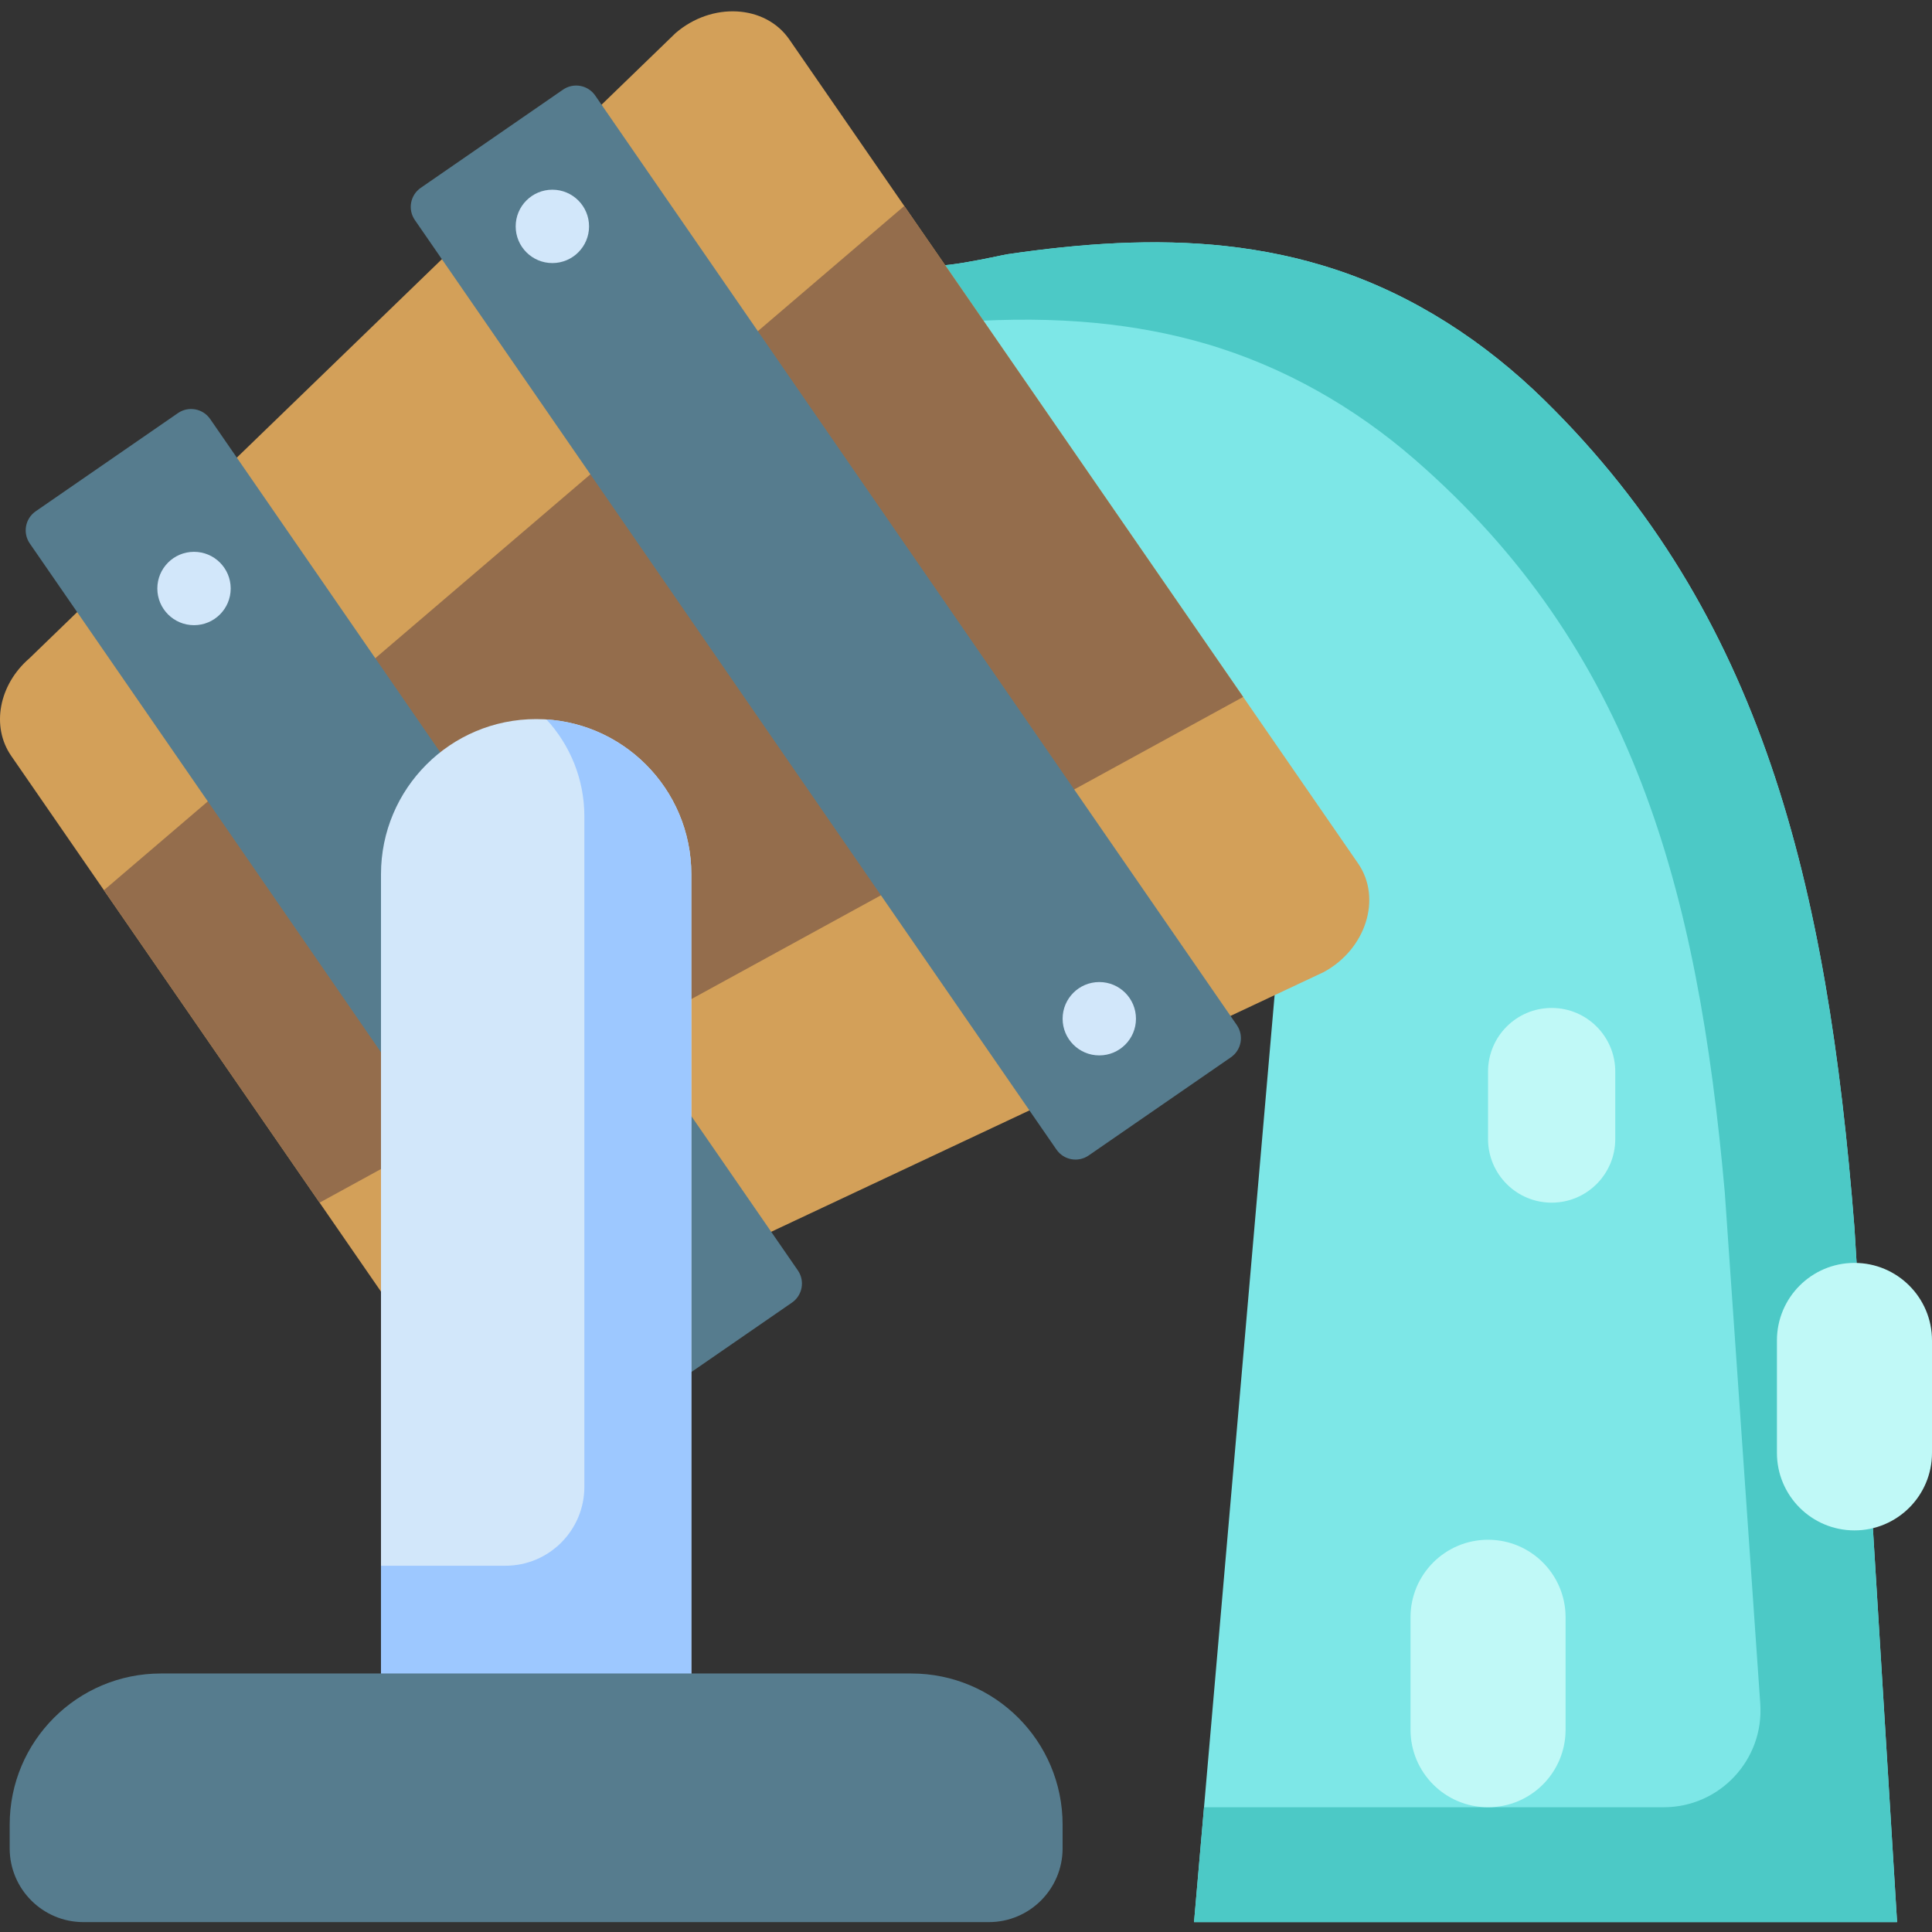
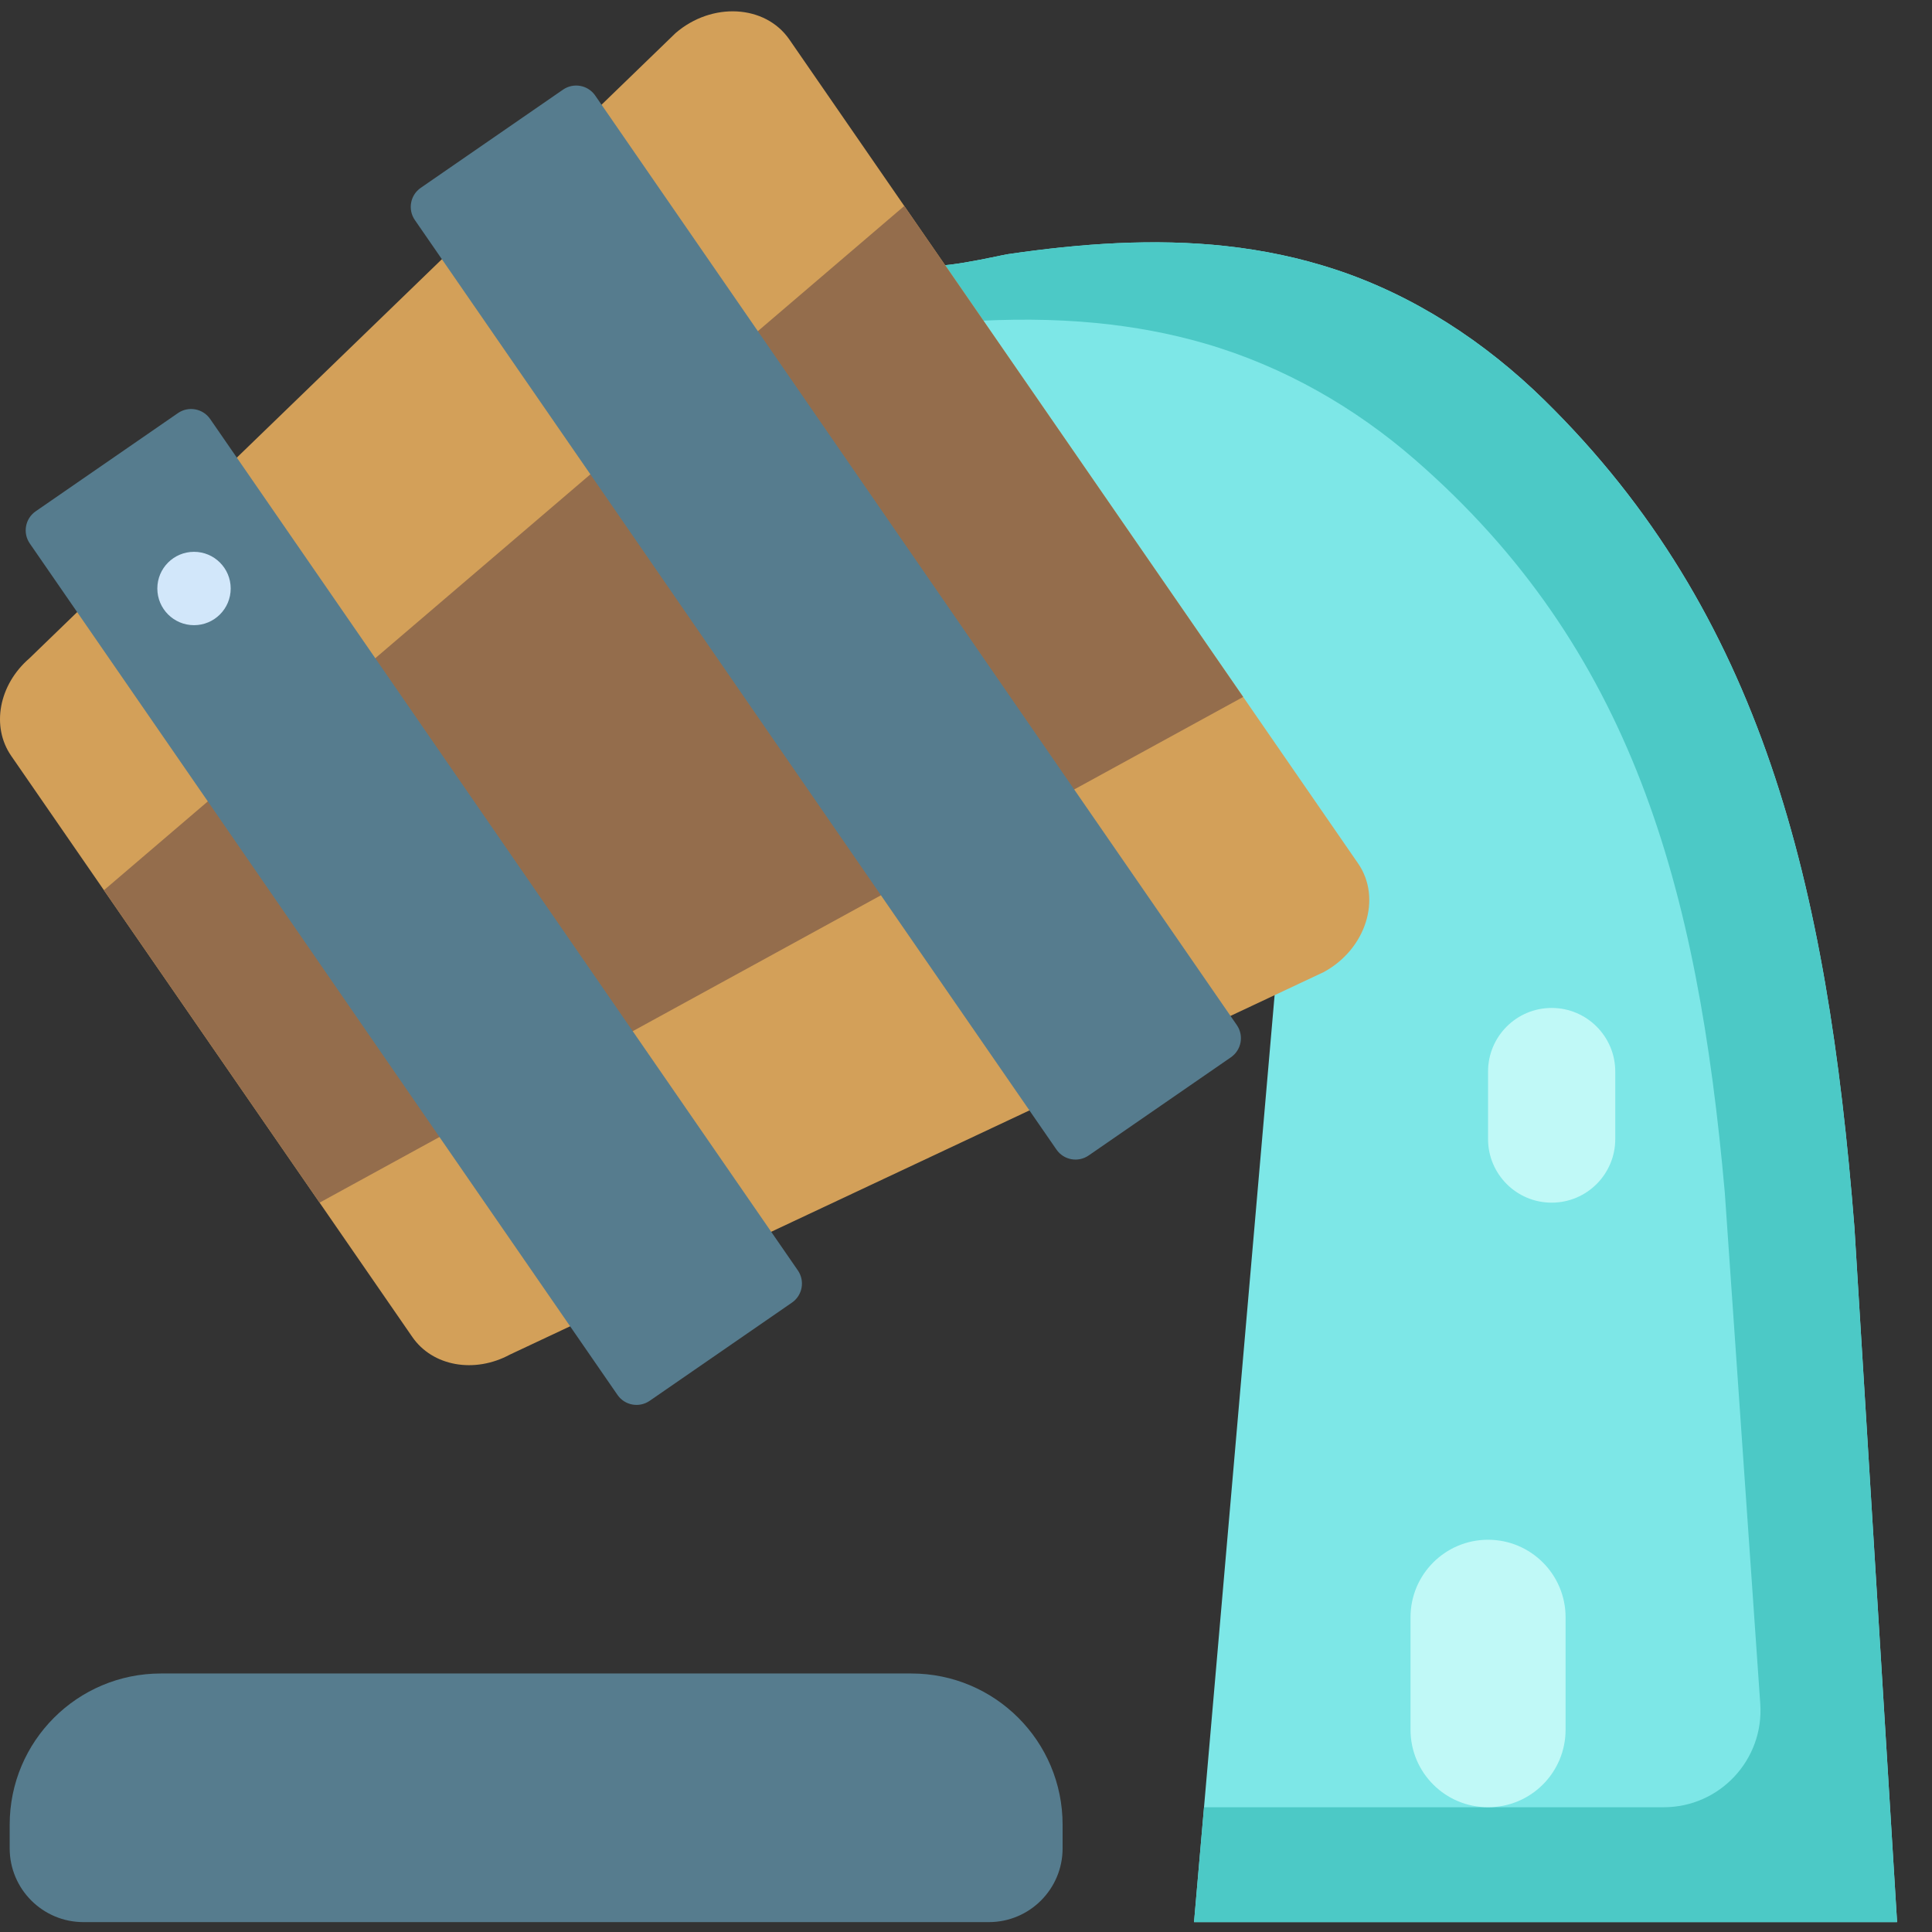
<svg xmlns="http://www.w3.org/2000/svg" height="512pt" viewBox="0 -3 512 512" width="512pt">
  <rect x="0" y="-3" width="512" height="512" fill="#333333" stroke="none" />
  <path d="m491.453 322.434c.012.16 11.297 183.945 11.297 183.945h-186.32l21.578-248.215 7.551-3.543c11.207-6.074 15.48-19.574 9.102-28.809 0 0-109.723-158.961-109.812-159.098 1.66 2.406 19.816-2 22.32-2.367 19.141-2.793 38.652-4.258 57.938-2.109 9.715 1.082 19.324 3.074 28.621 6.129 21 6.895 39.828 19.246 55.551 34.68 57.633 56.57 74.984 127.953 82.176 219.387zm0 0" fill="#7de7e7" />
  <path d="m319.082 475.941h121.805c14.871 0 26.629-12.598 25.602-27.434-3.215-46.391-9.383-135.355-9.398-135.465-7.184-80.969-24.535-144.188-82.172-194.285-15.719-13.664-34.547-24.598-55.551-30.711-9.289-2.703-18.902-4.461-28.621-5.426-11.688-1.152-23.465-1.121-35.184-.367-6.324-9.184-10.359-15.027-10.691-15.508 1.809 2.336 19.801-2.031 22.305-2.398 19.141-2.797 38.648-4.25 57.93-2.105 9.719 1.078 19.328 3.066 28.617 6.125 21.008 6.891 39.836 19.246 55.555 34.672 57.637 56.582 74.988 127.957 82.172 219.395.02.16 11.297 183.949 11.297 183.949h-186.312zm0 0" fill="#4cc9c6" />
-   <path d="m491.453 402.57c-11.348 0-20.547-9.199-20.547-20.547v-29.793c0-11.348 9.199-20.547 20.547-20.547s20.547 9.199 20.547 20.547v29.793c0 11.348-9.199 20.547-20.547 20.547zm0 0" fill="#c0f9f7" />
-   <path d="m394.348 475.938c-11.348 0-20.547-9.199-20.547-20.547v-29.793c0-11.348 9.199-20.547 20.547-20.547s20.547 9.199 20.547 20.547v29.793c0 11.348-9.199 20.547-20.547 20.547zm0 0" fill="#c0f9f7" />
+   <path d="m394.348 475.938c-11.348 0-20.547-9.199-20.547-20.547v-29.793c0-11.348 9.199-20.547 20.547-20.547s20.547 9.199 20.547 20.547v29.793c0 11.348-9.199 20.547-20.547 20.547z" fill="#c0f9f7" />
  <path d="m411.203 315.715c-9.309 0-16.855-7.551-16.855-16.859v-17.879c0-9.312 7.547-16.859 16.855-16.859 9.312 0 16.859 7.551 16.859 16.859v17.879c0 9.312-7.547 16.859-16.859 16.859zm0 0" fill="#c0f9f7" />
  <path d="m359.902 225.812-150.715-218.344c-6.371-9.234-20.512-10.027-30.16-1.695l-171.242 165.695c-8.109 7-10.172 18.086-4.82 25.84l106.305 154.008c5.355 7.758 16.449 9.754 25.871 4.66l215.648-101.359c11.215-6.066 15.488-19.57 9.113-28.805zm0 0" fill="#d3a059" />
  <path d="m284.547 116.641-44.906-65.055-212.098 181.328 28.574 41.398 28.578 41.402 244.754-134.016zm0 0" fill="#946d4c" />
  <path d="m157.738 22.32 170.031 246.332c1.926 2.789 1.227 6.613-1.562 8.539l-37.699 26.02c-2.789 1.926-6.609 1.227-8.535-1.562l-170.031-246.336c-1.926-2.789-1.227-6.609 1.562-8.535l37.699-26.02c2.789-1.926 6.609-1.227 8.535 1.562zm0 0" fill="#567c8e" />
  <path d="m55.695 108.039 155.746 225.633c1.922 2.789 1.223 6.609-1.566 8.535l-37.699 26.02c-2.789 1.926-6.609 1.227-8.535-1.562l-155.742-225.633c-1.926-2.789-1.227-6.609 1.562-8.535l37.699-26.023c2.789-1.922 6.609-1.223 8.535 1.566zm0 0" fill="#567c8e" />
  <g fill="#d2e7fa">
    <path d="m61.137 152.961c0 5.367-4.352 9.719-9.719 9.719-5.371 0-9.723-4.352-9.723-9.719 0-5.371 4.352-9.723 9.723-9.723 5.367 0 9.719 4.352 9.719 9.723zm0 0" />
-     <path d="m156.105 56.996c0 5.367-4.352 9.719-9.719 9.719-5.371 0-9.723-4.352-9.723-9.719 0-5.371 4.352-9.723 9.723-9.723 5.367 0 9.719 4.352 9.719 9.723zm0 0" />
-     <path d="m301.043 266.973c0 5.367-4.352 9.719-9.719 9.719-5.367 0-9.719-4.352-9.719-9.719 0-5.367 4.352-9.719 9.719-9.719 5.367 0 9.719 4.352 9.719 9.719zm0 0" />
-     <path d="m183.207 443.859h-82.242v-215.172c0-22.711 18.41-41.121 41.121-41.121 22.711 0 41.121 18.41 41.121 41.121zm0 0" />
  </g>
-   <path d="m183.211 228.691v215.164h-82.246v-31.918h32.961c11.562 0 20.938-9.371 20.938-20.934v-177.633c0-9.914-3.812-18.941-10.043-25.707 10.262.672 19.508 5.109 26.348 11.949 7.445 7.445 12.043 17.719 12.043 29.078zm0 0" fill="#9dc8ff" />
  <path d="m262.055 506.379h-239.938c-10.797 0-19.551-8.75-19.551-19.547v-6.273c0-22.129 17.941-40.066 40.066-40.066h198.902c22.129 0 40.066 17.941 40.066 40.066v6.273c0 10.797-8.75 19.547-19.547 19.547zm0 0" fill="#567c8e" />
</svg>